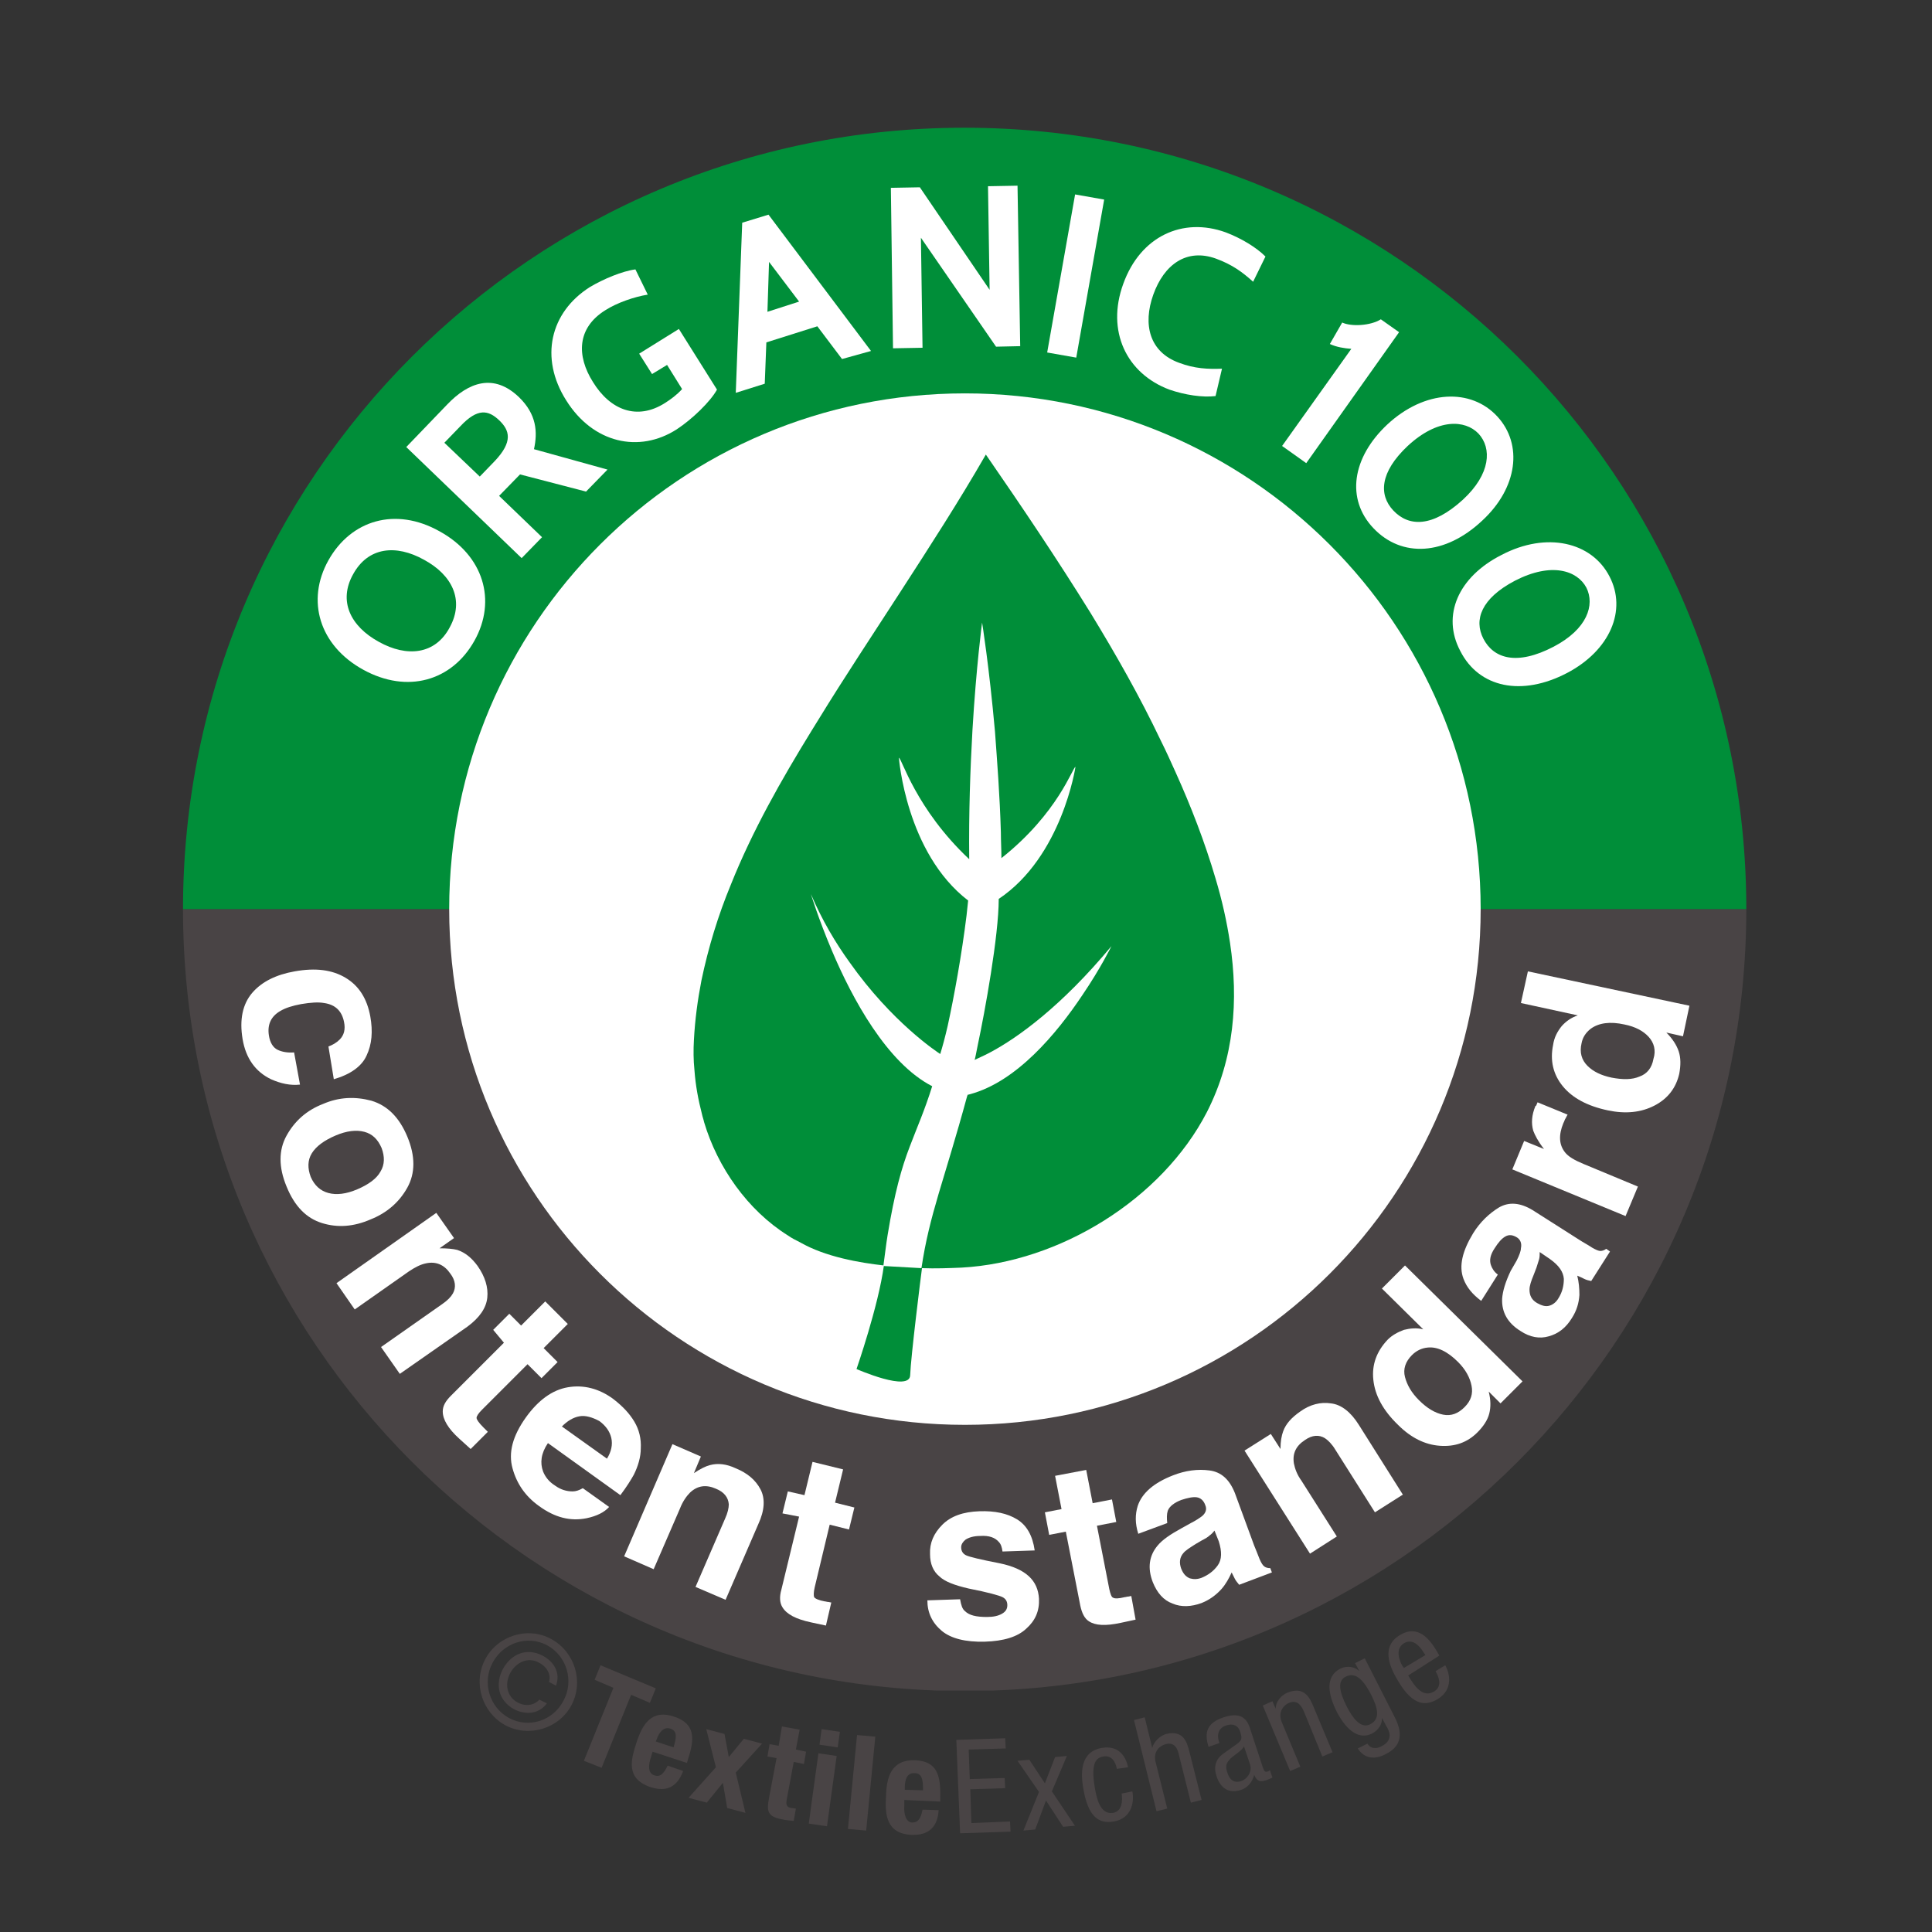
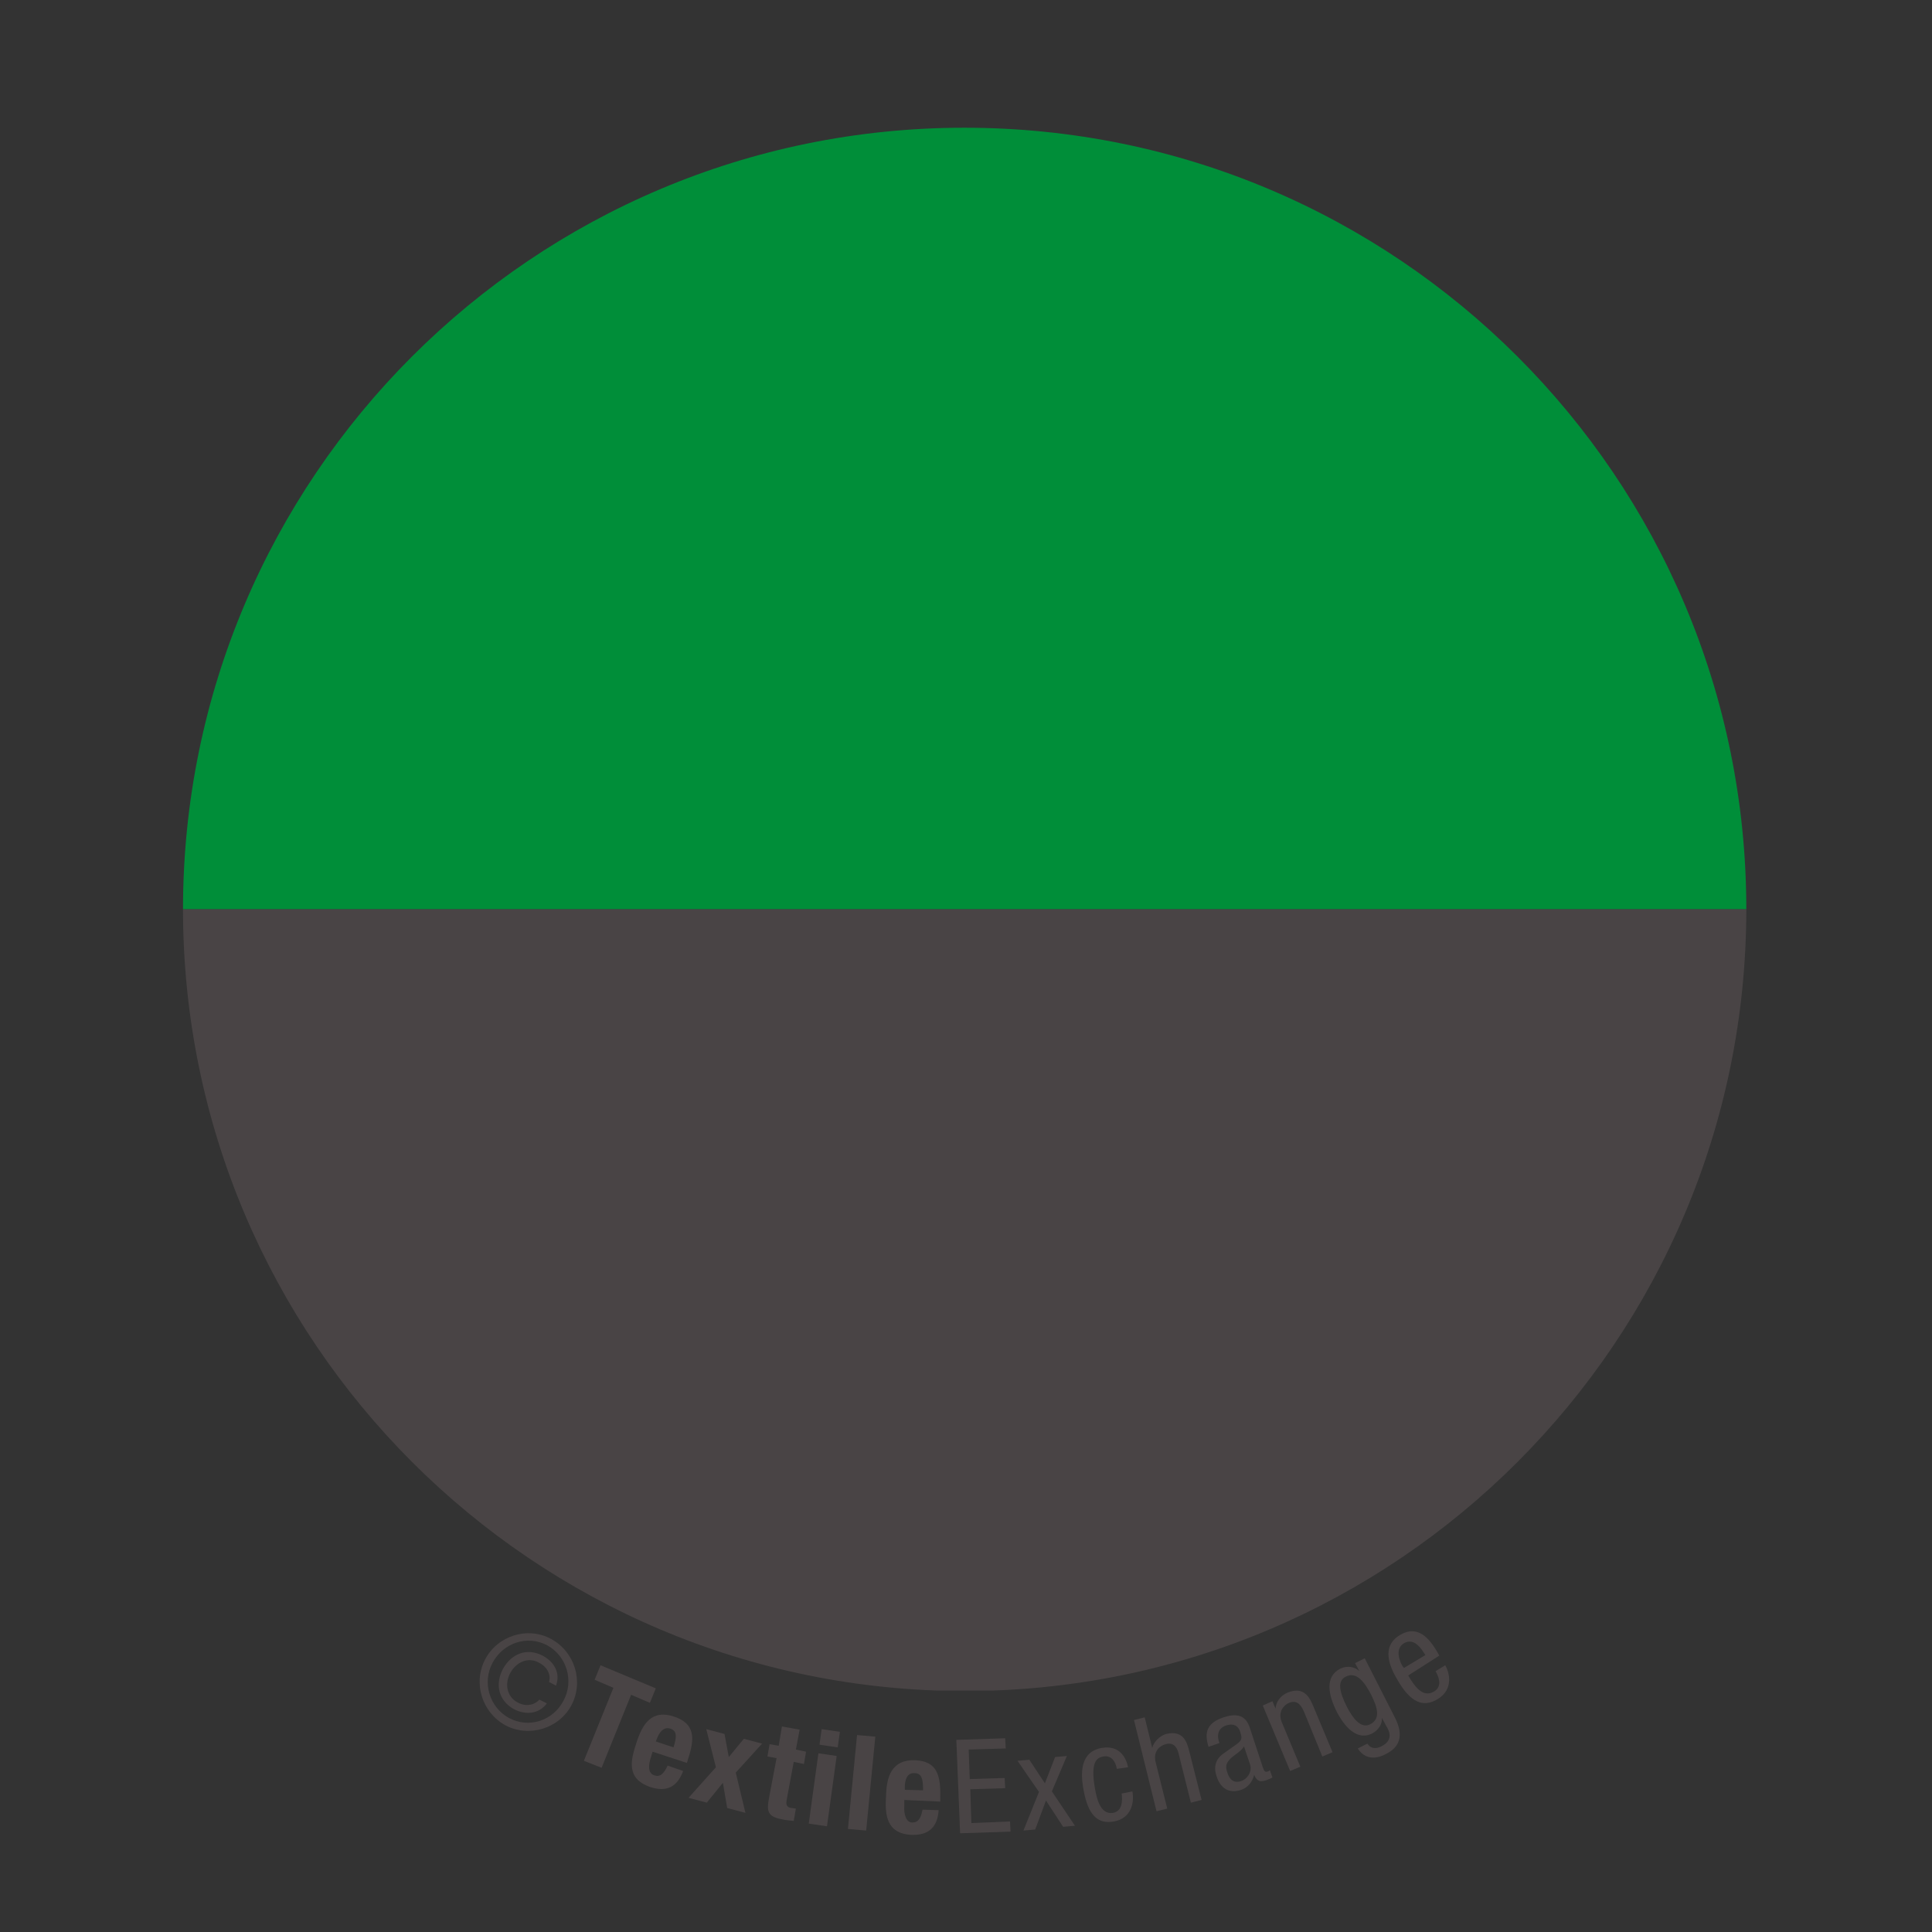
<svg xmlns="http://www.w3.org/2000/svg" xmlns:xlink="http://www.w3.org/1999/xlink" version="1.1" x="0px" y="0px" viewBox="0 0 360 360" style="enable-background:new 0 0 360 360;" xml:space="preserve">
  <rect x="0" y="0" width="360" height="360" fill="#333333" stroke="none" />
  <style type="text/css">
	.st0{clip-path:url(#SVGID_00000026866464562491064070000004256576588345481867_);fill:#494445;}
	.st1{clip-path:url(#SVGID_00000026866464562491064070000004256576588345481867_);fill:#008E39;}
	.st2{clip-path:url(#SVGID_00000045603487034150131730000010012930773294164404_);fill:#FFFFFF;}
	.st3{clip-path:url(#SVGID_00000045603487034150131730000010012930773294164404_);fill:#008E39;}
	.st4{fill:#494445;}
</style>
  <g id="standards">
    <g>
      <defs>
        <path id="SVGID_1_" d="M34.1,169.4c0,80.4,65.2,145.7,145.7,145.7c80.4,0,145.6-65.2,145.6-145.7S260.2,23.8,179.7,23.8     C99.3,23.8,34.1,89,34.1,169.4" />
      </defs>
      <clipPath id="SVGID_00000158747704031575258670000010380766760775150468_">
        <use xlink:href="#SVGID_1_" style="overflow:visible;" />
      </clipPath>
      <rect x="34.1" y="169.4" style="clip-path:url(#SVGID_00000158747704031575258670000010380766760775150468_);fill:#494445;" width="291.3" height="145.6" />
      <rect x="34.1" y="23.8" style="clip-path:url(#SVGID_00000158747704031575258670000010380766760775150468_);fill:#008E39;" width="291.3" height="145.6" />
    </g>
    <g>
      <defs>
-         <path id="SVGID_00000044164091321106796480000005063022010839550649_" d="M31.3,169.6c0.7,80,66.6,147.2,148.6,147.2     s148.3-65,148.3-147.2c0-82.2-66.5-148.8-148.4-148.8S31.3,87.4,31.3,169.6" />
-       </defs>
+         </defs>
      <clipPath id="SVGID_00000016064211124597526230000017559444987847971503_">
        <use xlink:href="#SVGID_00000044164091321106796480000005063022010839550649_" style="overflow:visible;" />
      </clipPath>
      <path style="clip-path:url(#SVGID_00000016064211124597526230000017559444987847971503_);fill:#FFFFFF;" d="M275.9,169.4    c0,53.1-43,96.1-96.1,96.1c-53.1,0-96.1-43-96.1-96.1s43-96.1,96.1-96.1C232.8,73.3,275.9,116.3,275.9,169.4" />
      <path style="clip-path:url(#SVGID_00000016064211124597526230000017559444987847971503_);fill:#008E39;" d="M130.7,182.7    c-0.7,3.6-1.2,7.3-1.4,11.1c-0.1,1.8-0.1,3.7,0.1,5.6c0.2,2.8,0.7,5.5,1.4,8.2c0.1,0.5,0.3,1,0.4,1.5c2.5,8.4,8.1,16.4,15.6,21.1    c0.7,0.5,1.5,0.9,2.3,1.3c4.7,2.7,11.1,3.8,15.6,4.3c-1,7.5-5.1,19.3-5.1,19.3s10,4.4,10,1.1c0.1-3.2,2-18.5,2.2-19.9    c2.5,0.1,5,0,7.4-0.1c18.2-1,37.3-12.7,45.7-29c5.1-10,5.9-20.8,4.3-31.5c-0.6-4-1.5-8-2.7-12h0c-2-6.8-4.6-13.5-7.4-19.7    c-0.9-2-1.8-4-2.8-6c-3.9-8.2-8.4-16.1-13.1-23.8c-6.2-10-12.8-19.8-19.5-29.5c-5,8.7-10.5,17.2-16,25.7l0,0    c-5.1,7.9-10.3,15.7-15.2,23.7c-0.4,0.7-0.9,1.4-1.3,2.1c-5.6,9.1-11,18.6-15,28.6l0,0C133.8,170.6,132,176.5,130.7,182.7    L130.7,182.7z" />
-       <path style="clip-path:url(#SVGID_00000016064211124597526230000017559444987847971503_);fill:#FFFFFF;" d="M181.2,136.1    c-0.4,7.1-0.7,15.4-0.6,24c-10-9.4-12.6-18.9-13.1-18.9c0,0,1.3,17.7,12.9,26.6c-0.1,0.9-0.2,1.8-0.3,2.8c0,0,0,0,0,0    c-0.9,7.3-2.3,15-3.5,20.5c-0.5,2.2-1,4-1.4,5.3c-0.6-0.4-9-5.9-16.9-17.1c0,0,0,0,0,0c-2.6-3.6-5.1-7.8-7.2-12.7    c0,0,1.4,4.6,3.9,10.5c0,0,0,0,0,0c3.8,9,10.3,21,18.7,25.3c-1.4,4.5-2.8,7.6-4.2,11.3c0,0,0,0,0,0c-1.5,3.9-2.8,8.5-4.1,16.4    c-0.3,1.8-0.5,3.7-0.8,5.8l7.1,0.4c1.5-10.1,4.2-16.2,8.5-32c0,0,0.1-0.2,0.1-0.3c0.1,0,0.4-0.1,0.4-0.1    c8.7-2.3,16.2-11.3,21-18.5l0,0c3.4-5,5.4-9.1,5.4-9.1c-9.3,11.2-17.5,17.1-22.6,19.8c-1.1,0.6-2.1,1-2.9,1.4    c0.1-0.2,0.3-1.3,0.6-2.8v0c1.3-6.1,3.9-20.3,3.9-27.2c11.8-7.9,14.3-24.6,14.3-24.6c-0.5,0-3.2,8.6-13.8,17    c0-1.6-0.1-3.2-0.1-4.8v0c-0.2-6.9-0.7-13.3-1.1-18.8c-1.1-12.3-2.4-20.3-2.4-20.3S181.9,124.2,181.2,136.1" />
      <path style="clip-path:url(#SVGID_00000016064211124597526230000017559444987847971503_);fill:#FFFFFF;" d="M61.2,195    c0.8-0.3,1.5-0.7,2.1-1.3c0.8-0.8,1.1-1.9,0.8-3.3c-0.4-2-1.6-3.2-3.7-3.5c-1.1-0.2-2.5-0.1-4.3,0.2c-1.6,0.3-2.9,0.7-3.9,1.3    c-1.7,1-2.4,2.5-2.1,4.5c0.2,1.4,0.8,2.3,1.6,2.7c0.8,0.4,1.9,0.6,3.1,0.5l1.1,6c-1.8,0.2-3.6-0.2-5.4-1c-2.9-1.4-4.7-3.9-5.3-7.5    c-0.6-3.6,0-6.5,1.8-8.6c1.8-2.1,4.5-3.4,7.9-4c3.9-0.7,7-0.3,9.5,1.2c2.5,1.5,4,3.9,4.6,7.2c0.5,2.8,0.3,5.2-0.7,7.3    c-0.9,2-3,3.5-6.1,4.4L61.2,195z" />
      <path style="clip-path:url(#SVGID_00000016064211124597526230000017559444987847971503_);fill:#FFFFFF;" d="M60,227.9    c-2.9-0.9-5.1-3.1-6.6-6.8c-1.5-3.6-1.5-6.8,0-9.5c1.5-2.7,3.7-4.7,6.8-5.9c3-1.3,6-1.4,9-0.6c3,0.9,5.2,3.1,6.7,6.7    c1.5,3.6,1.5,6.8,0,9.5c-1.5,2.7-3.8,4.7-6.8,5.9C65.9,228.6,62.9,228.8,60,227.9 M61.2,222.3c1.5,0.4,3.3,0.2,5.4-0.7    c2.1-0.9,3.6-2,4.3-3.3c0.8-1.3,0.8-2.8,0.2-4.4c-0.7-1.6-1.7-2.6-3.2-3c-1.5-0.4-3.3-0.2-5.4,0.7c-2.1,0.9-3.6,2-4.4,3.3    c-0.8,1.3-0.8,2.8-0.2,4.4C58.6,220.9,59.7,221.9,61.2,222.3" />
-       <path style="clip-path:url(#SVGID_00000016064211124597526230000017559444987847971503_);fill:#FFFFFF;" d="M90.8,241.8    c-0.2,1.9-1.4,3.7-3.7,5.4L74.5,256l-3.5-5l11.4-8c1-0.7,1.6-1.3,2-2c0.6-1.1,0.5-2.4-0.5-3.7c-1.1-1.6-2.6-2.3-4.5-1.9    c-1,0.2-2,0.7-3.2,1.5L66.1,244l-3.4-4.9L81.3,226l3.3,4.7l-2.7,1.9c1.4,0,2.5,0.1,3.3,0.3c1.5,0.5,2.7,1.5,3.8,3    C90.4,237.9,91,239.9,90.8,241.8" />
      <path style="clip-path:url(#SVGID_00000016064211124597526230000017559444987847971503_);fill:#FFFFFF;" d="M91.9,247.8l3-3    l2.2,2.2l4.5-4.5l4.2,4.2l-4.5,4.5l2.6,2.6l-3,3l-2.6-2.6l-8.5,8.5c-0.7,0.7-1,1.2-1,1.5s0.4,0.9,1.3,1.8c0.1,0.1,0.3,0.3,0.4,0.4    c0.1,0.1,0.3,0.3,0.4,0.4l-3.2,3.2l-2.1-1.9c-2.1-1.9-3.1-3.6-3.1-5.1c0-1,0.5-1.9,1.5-2.9l9.9-9.9L91.9,247.8z" />
      <path style="clip-path:url(#SVGID_00000016064211124597526230000017559444987847971503_);fill:#FFFFFF;" d="M118.2,264.9    c0.9,1.5,1.3,3.2,1.2,5c0,1.6-0.5,3.3-1.3,4.9c-0.5,0.9-1.3,2.2-2.5,3.8l-13.5-9.7c-1.3,1.9-1.5,3.7-0.9,5.3    c0.4,1,1.1,1.9,2.2,2.6c1.1,0.8,2.2,1.1,3.3,1.1c0.6,0,1.2-0.2,1.9-0.6l4.9,3.5c-0.9,1-2.3,1.7-4.2,2.1c-3,0.6-5.9-0.1-8.9-2.3    c-2.5-1.8-4.1-4.1-4.9-7c-0.8-2.9,0-6,2.5-9.5c2.3-3.2,4.9-5.1,7.8-5.6c2.9-0.5,5.8,0.2,8.5,2.2    C116.1,262.1,117.3,263.4,118.2,264.9 M108,263.9c-1.2,0.2-2.3,0.9-3.3,1.9l8.4,6c0.8-1.3,1.1-2.6,0.8-3.9c-0.3-1.2-1-2.2-2.2-3.1    C110.4,264.1,109.1,263.7,108,263.9" />
      <path style="clip-path:url(#SVGID_00000016064211124597526230000017559444987847971503_);fill:#FFFFFF;" d="M141.7,277.5    c0.9,1.7,0.8,3.9-0.4,6.5l-6.1,14.1l-5.6-2.4l5.5-12.7c0.5-1.1,0.7-2,0.7-2.7c-0.1-1.3-0.9-2.3-2.4-2.9c-1.8-0.8-3.4-0.6-4.8,0.7    c-0.7,0.7-1.4,1.7-1.9,3l-4.9,11.3l-5.5-2.4l9-20.9l5.3,2.3l-1.3,3.1c1.2-0.8,2.2-1.3,3-1.5c1.5-0.4,3.1-0.2,4.8,0.6    C139.3,274.5,140.8,275.8,141.7,277.5" />
      <path style="clip-path:url(#SVGID_00000016064211124597526230000017559444987847971503_);fill:#FFFFFF;" d="M145.8,282l1-4.1    l3.1,0.7l1.5-6.2l5.7,1.4l-1.5,6.2l3.6,0.9l-1,4.1l-3.6-0.9l-2.8,11.7c-0.2,0.9-0.2,1.5-0.1,1.8c0.2,0.3,0.9,0.6,2,0.8    c0.2,0,0.4,0.1,0.6,0.1c0.2,0,0.4,0.1,0.6,0.1l-1,4.3l-2.8-0.6c-2.8-0.6-4.5-1.5-5.3-2.8c-0.5-0.8-0.6-1.9-0.2-3.3l3.3-13.6    L145.8,282z" />
      <path style="clip-path:url(#SVGID_00000016064211124597526230000017559444987847971503_);fill:#FFFFFF;" d="M178.9,298    c0.2,1.1,0.4,1.8,0.9,2.2c0.8,0.8,2.1,1.1,4.1,1.1c1.2,0,2.1-0.2,2.8-0.6c0.7-0.4,1-0.9,1-1.6c0-0.7-0.3-1.2-0.9-1.5    c-0.6-0.3-2.7-0.9-6.3-1.6c-2.6-0.6-4.5-1.3-5.5-2.3c-1.1-0.9-1.7-2.3-1.7-4.1c-0.1-2.1,0.7-3.9,2.3-5.5c1.6-1.6,3.9-2.4,6.9-2.5    c2.9-0.1,5.2,0.4,7,1.5c1.8,1.1,2.9,3,3.3,5.8l-6,0.2c-0.1-0.8-0.3-1.4-0.7-1.8c-0.7-0.8-1.8-1.2-3.4-1.1c-1.3,0-2.2,0.3-2.8,0.7    c-0.5,0.4-0.8,0.9-0.8,1.4c0,0.7,0.3,1.2,0.9,1.5c0.6,0.3,2.7,0.8,6.3,1.5c2.4,0.5,4.2,1.3,5.4,2.4c1.2,1.1,1.8,2.5,1.9,4.2    c0.1,2.3-0.7,4.1-2.4,5.6c-1.6,1.5-4.2,2.3-7.7,2.4c-3.6,0.1-6.3-0.6-8-2c-1.8-1.5-2.7-3.4-2.7-5.7L178.9,298z" />
      <path style="clip-path:url(#SVGID_00000016064211124597526230000017559444987847971503_);fill:#FFFFFF;" d="M195.5,286l-0.8-4.2    l3.1-0.6l-1.2-6.2l5.8-1.1l1.2,6.2l3.6-0.7l0.8,4.2l-3.6,0.7l2.3,11.8c0.2,0.9,0.4,1.5,0.7,1.6c0.3,0.2,1,0.2,2.2-0.1    c0.2,0,0.4-0.1,0.6-0.1c0.2,0,0.4-0.1,0.6-0.1l0.8,4.4l-2.8,0.6c-2.8,0.6-4.7,0.5-5.9-0.3c-0.8-0.5-1.3-1.5-1.6-2.9l-2.7-13.8    L195.5,286z" />
      <path style="clip-path:url(#SVGID_00000016064211124597526230000017559444987847971503_);fill:#FFFFFF;" d="M221.9,283.8    c1-0.5,1.7-1,2.1-1.3c0.7-0.6,0.9-1.3,0.6-2c-0.3-0.9-0.9-1.4-1.6-1.5c-0.7-0.1-1.7,0.1-2.9,0.5c-1.3,0.5-2.2,1.2-2.5,2    c-0.2,0.6-0.2,1.4-0.1,2.3l-5.4,2c-0.6-1.9-0.6-3.6-0.1-5.2c0.8-2.4,3-4.3,6.6-5.7c2.3-0.9,4.6-1.2,6.8-0.9    c2.2,0.3,3.7,1.7,4.7,4.2l3.6,9.8c0.3,0.7,0.6,1.5,1,2.5c0.3,0.7,0.6,1.2,0.9,1.4c0.3,0.2,0.6,0.3,1.1,0.3l0.3,0.8l-6.1,2.3    c-0.3-0.4-0.6-0.7-0.8-1.1c-0.2-0.4-0.4-0.8-0.6-1.2c-0.5,1.1-1.1,2.2-1.9,3.1c-1,1.1-2.2,2-3.7,2.6c-1.9,0.7-3.8,0.8-5.4,0.1    c-1.7-0.6-2.9-2-3.7-4c-1-2.6-0.7-4.9,0.9-6.8c0.9-1.1,2.4-2.1,4.4-3.2L221.9,283.8z M226.3,285.2c-0.3,0.4-0.6,0.7-0.9,0.9    c-0.3,0.3-0.8,0.6-1.4,0.9l-1.2,0.7c-1.1,0.7-1.9,1.2-2.3,1.7c-0.7,0.8-0.8,1.8-0.4,2.9c0.4,1,0.9,1.5,1.6,1.8    c0.7,0.2,1.4,0.2,2.2-0.1c1.2-0.5,2.2-1.2,3-2.3c0.8-1.1,0.8-2.6,0.2-4.5L226.3,285.2z" />
      <path style="clip-path:url(#SVGID_00000016064211124597526230000017559444987847971503_);fill:#FFFFFF;" d="M248,261.5    c1.9,0.2,3.7,1.6,5.2,4l8.2,13l-5.2,3.3l-7.4-11.7c-0.6-1-1.3-1.7-1.9-2.1c-1.1-0.7-2.4-0.6-3.7,0.3c-1.7,1.1-2.4,2.5-2.1,4.4    c0.2,1,0.6,2.1,1.4,3.2l6.6,10.4l-5,3.2l-12.2-19.2l4.9-3.1l1.8,2.8c0-1.4,0.2-2.5,0.5-3.3c0.5-1.4,1.6-2.6,3.2-3.7    C244.1,261.7,246.1,261.2,248,261.5" />
      <path style="clip-path:url(#SVGID_00000016064211124597526230000017559444987847971503_);fill:#FFFFFF;" d="M261.6,247.8    c1.2-0.3,2.4-0.4,3.6-0.1l-7.7-7.6l4.3-4.3l21.9,21.6l-4.1,4.1l-2.2-2.2c0.4,1.6,0.4,2.9,0.1,4.1c-0.3,1.2-1.1,2.4-2.2,3.5    c-1.9,1.9-4.2,2.7-7,2.5c-2.8-0.2-5.4-1.5-7.8-3.9c-2.8-2.7-4.3-5.5-4.6-8.4c-0.3-2.8,0.6-5.3,2.7-7.5    C259.4,248.8,260.5,248.2,261.6,247.8 M274.2,258.2c-0.3-1.5-1.1-3-2.5-4.4c-2-2-3.9-2.9-5.7-2.7c-1.1,0.1-2.1,0.6-2.9,1.4    c-1.2,1.2-1.7,2.6-1.3,4.1c0.4,1.5,1.2,2.9,2.6,4.3c1.5,1.5,3,2.4,4.5,2.7c1.5,0.3,2.8-0.2,4-1.4S274.5,259.7,274.2,258.2" />
      <path style="clip-path:url(#SVGID_00000016064211124597526230000017559444987847971503_);fill:#FFFFFF;" d="M282.6,234.9    c0.5-1,0.8-1.8,0.8-2.3c0.2-0.9-0.1-1.6-0.7-2c-0.8-0.5-1.5-0.6-2.2-0.2c-0.7,0.4-1.3,1.1-2,2.2c-0.8,1.2-1,2.2-0.7,3.1    c0.2,0.6,0.6,1.3,1.3,1.8l-3.1,4.9c-1.6-1.2-2.7-2.5-3.3-4.1c-0.9-2.4-0.2-5.2,1.8-8.5c1.3-2.1,3-3.7,4.8-4.8    c1.9-1.1,4-0.9,6.3,0.5l8.8,5.6c0.6,0.4,1.4,0.8,2.3,1.4c0.7,0.4,1.2,0.6,1.5,0.6c0.3,0,0.7-0.1,1.1-0.4l0.7,0.5l-3.5,5.5    c-0.5-0.1-0.9-0.2-1.3-0.4c-0.4-0.2-0.8-0.4-1.3-0.6c0.3,1.2,0.4,2.4,0.4,3.6c-0.1,1.5-0.5,2.9-1.4,4.3c-1.1,1.8-2.5,2.9-4.3,3.4    c-1.7,0.5-3.5,0.2-5.3-1c-2.4-1.5-3.5-3.5-3.4-6c0.1-1.4,0.6-3.1,1.6-5.2L282.6,234.9z M286.9,233.3c0,0.5,0,0.9-0.1,1.3    c-0.1,0.4-0.3,0.9-0.5,1.6l-0.5,1.3c-0.5,1.2-0.8,2.1-0.8,2.8c0,1.1,0.4,1.9,1.4,2.5c0.9,0.5,1.6,0.7,2.3,0.5    c0.7-0.2,1.3-0.7,1.7-1.4c0.7-1.1,1-2.3,1-3.6c-0.1-1.3-0.9-2.5-2.6-3.7L286.9,233.3z" />
      <path style="clip-path:url(#SVGID_00000016064211124597526230000017559444987847971503_);fill:#FFFFFF;" d="M286.3,205.9    c0-0.1,0.1-0.2,0.2-0.5l5.6,2.3c-0.2,0.3-0.3,0.6-0.5,0.9c-0.1,0.3-0.2,0.5-0.3,0.7c-0.9,2.2-0.8,4,0.3,5.4    c0.6,0.8,1.8,1.5,3.5,2.2l10.1,4.2l-2.3,5.5l-21.1-8.7l2.2-5.3l3.7,1.5c-1.1-1.4-1.7-2.6-2-3.4c-0.4-1.4-0.3-2.9,0.4-4.6    C286.3,206,286.3,205.9,286.3,205.9" />
      <path style="clip-path:url(#SVGID_00000016064211124597526230000017559444987847971503_);fill:#FFFFFF;" d="M291,191.2    c0.8-0.9,1.8-1.6,3-2l-10.6-2.3l1.3-5.9l30.1,6.4l-1.2,5.7l-3.1-0.7c1.1,1.1,1.9,2.3,2.3,3.5c0.4,1.2,0.4,2.6,0.1,4.2    c-0.6,2.6-2.1,4.6-4.6,5.9c-2.5,1.3-5.4,1.6-8.7,0.9c-3.8-0.8-6.6-2.3-8.4-4.5c-1.8-2.2-2.4-4.8-1.8-7.7    C289.6,193.3,290.2,192.2,291,191.2 M307.2,193.2c-1-1.1-2.5-1.9-4.5-2.3c-2.7-0.6-4.8-0.3-6.3,0.8c-0.9,0.7-1.5,1.6-1.7,2.7    c-0.4,1.7,0,3.1,1.1,4.2c1.1,1.1,2.6,1.8,4.5,2.2c2.1,0.4,3.8,0.4,5.2-0.2c1.4-0.5,2.3-1.6,2.6-3.3    C308.6,195.7,308.2,194.3,307.2,193.2" />
      <path style="clip-path:url(#SVGID_00000016064211124597526230000017559444987847971503_);fill:#FFFFFF;" d="M67.7,124.8    c-8.2-4.5-10.7-12.9-6.5-20.4s12.5-10,20.7-5.4c8.2,4.5,10.7,12.9,6.5,20.4S75.9,129.3,67.7,124.8 M70.6,119.6    c5.2,2.9,10.5,2.4,13.2-2.7c2.8-5.1,0.4-9.8-4.8-12.6c-5.2-2.9-10.4-2.4-13.2,2.7C63,112,65.3,116.7,70.6,119.6" />
      <path style="clip-path:url(#SVGID_00000016064211124597526230000017559444987847971503_);fill:#FFFFFF;" d="M109.2,91.6l-12.3-3.2    l-3.9,4l8,7.7l-3.8,3.9L75.7,83.3l7.6-7.9c4-4.2,8.7-5.9,13.4-1.4c3.3,3.2,3.5,6.5,2.8,9.7l13.7,3.8L109.2,91.6z M82.8,82.5    l6.6,6.3l2.8-2.9c3.4-3.6,2.8-5.7,0.8-7.6c-2-1.9-4-2.3-7.2,1.1L82.8,82.5z" />
-       <path style="clip-path:url(#SVGID_00000016064211124597526230000017559444987847971503_);fill:#FFFFFF;" d="M105.5,74.6    c-5-7.9-3-16.4,4.4-21.1c2.5-1.5,6.1-3,8.5-3.3l2.3,4.7c-2.5,0.4-5.7,1.5-7.9,2.9c-5.3,3.3-5.4,8.5-2.3,13.4    c3.2,5.2,8.2,7.2,13.4,3.9c1.1-0.7,2.2-1.5,3.2-2.6l-2.8-4.5l-2.8,1.7l-2.4-3.8l7.4-4.6l7.1,11.3c-1.2,2.2-4.6,5.5-7.5,7.4    C119.1,84.5,110.5,82.6,105.5,74.6" />
      <path style="clip-path:url(#SVGID_00000016064211124597526230000017559444987847971503_);fill:#FFFFFF;" d="M156.9,66.9l-4.6-6.1    l-9.5,3l-0.3,7.7l-5.4,1.7l1.2-31.7l4.9-1.5l19.1,25.4L156.9,66.9z M143.3,48.8l-0.3,9.3l5.9-1.9L143.3,48.8z" />
      <polygon style="clip-path:url(#SVGID_00000016064211124597526230000017559444987847971503_);fill:#FFFFFF;" points="185.6,64.6     171.6,44.3 171.9,64.8 166.4,64.9 166,35 171.4,34.9 184.4,54 184.1,34.7 189.6,34.6 190.1,64.5   " />
      <rect x="185.6" y="48.8" transform="matrix(0.174 -0.985 0.985 0.174 114.764 240.006)" style="clip-path:url(#SVGID_00000016064211124597526230000017559444987847971503_);fill:#FFFFFF;" width="29.9" height="5.5" />
      <path style="clip-path:url(#SVGID_00000016064211124597526230000017559444987847971503_);fill:#FFFFFF;" d="M209.3,52.9    c3.2-8.9,11.1-12.5,19.1-9.6c2.9,1.1,5.7,2.8,7.4,4.5l-2.3,4.7c-2-1.8-3.9-3.2-6.9-4.3c-5.5-2-9.7,1.1-11.7,6.7    c-2,5.6-0.7,10.7,4.8,12.7c2.9,1.1,5.4,1.2,8,1.1l-1.2,5.1c-2.4,0.3-5.7-0.2-8.6-1.2C209.9,69.6,206.1,61.7,209.3,52.9" />
-       <path style="clip-path:url(#SVGID_00000016064211124597526230000017559444987847971503_);fill:#FFFFFF;" d="M238.9,83.1L251.8,65    c-1.3-0.1-2.7-0.3-4-0.9l2.3-4c1.7,0.8,5.3,0.6,7.2-0.6l3.4,2.4l-17.3,24.4L238.9,83.1z" />
      <path style="clip-path:url(#SVGID_00000016064211124597526230000017559444987847971503_);fill:#FFFFFF;" d="M258.5,79.1    c7-6.5,15.6-6.8,20.5-1.5c4.8,5.2,3.8,13.3-2.8,19.4c-6.9,6.5-15,7-20.3,1.4C250.8,93,251.9,85.3,258.5,79.1 M262.3,83.1    c-5.2,4.9-5.4,9.1-2.7,12c2.9,3.1,7.3,3.2,13-2c5.2-4.8,5.4-9.6,2.9-12.3C273,78.2,267.9,77.9,262.3,83.1" />
      <path style="clip-path:url(#SVGID_00000016064211124597526230000017559444987847971503_);fill:#FFFFFF;" d="M279.8,103.4    c8.4-4.4,16.8-2.4,20.1,4c3.3,6.3,0.1,13.8-7.9,18c-8.4,4.4-16.4,2.8-19.9-4.1C268.6,114.7,271.7,107.5,279.8,103.4 M282.3,108.2    c-6.3,3.3-7.7,7.3-5.9,10.8c1.9,3.7,6.2,5.1,13.1,1.5c6.3-3.3,7.7-7.8,6.1-11C293.9,106.3,289.1,104.7,282.3,108.2" />
    </g>
  </g>
  <g id="copyright">
    <g>
      <g>
        <path class="st4" d="M102.7,305.4c4.4,2.4,6.1,7.9,3.8,12.3s-7.9,6.1-12.3,3.8c-4.4-2.4-6.1-7.9-3.8-12.3S98.3,303,102.7,305.4z      M105,316.9c2-3.7,0.6-8.3-3-10.3c-3.7-2-8.2-0.5-10.2,3.2c-2,3.7-0.6,8.3,3,10.3C98.5,322.1,103,320.7,105,316.9z M101.9,317.4     c-1.5,2-3.9,2.2-6.1,1.1c-2.9-1.6-3.6-4.6-2.1-7.5c1.6-2.9,4.5-4,7.4-2.5c2.1,1.1,3.4,3.2,2.5,5.6l-1.3-0.7     c0.4-1.3-0.3-2.8-1.9-3.6c-2-1.1-4.2-0.1-5.3,1.9c-1.1,2-0.7,4.4,1.3,5.5c1.6,0.9,3.2,0.5,4.1-0.5L101.9,317.4z" />
      </g>
      <g>
        <path class="st4" d="M122.2,314.6l-1.1,2.7l-3.5-1.5l-5.5,13.6l-3.3-1.3l5.5-13.6l-3.5-1.5l1.1-2.7L122.2,314.6z" />
      </g>
      <g>
        <path class="st4" d="M121.6,326.4l-0.3,1c-0.5,1.5-0.6,3,0.6,3.4c1.1,0.4,1.8-0.3,2.5-1.8l2.9,1c-1.1,2.9-3,4-6.1,3     c-4.7-1.6-3.6-5.2-2.6-8.3c1.1-3.4,2.8-6.3,7.1-4.8c3.8,1.3,3.8,4,2.5,7.9l-0.2,0.7L121.6,326.4z M125.5,325.6     c0.6-1.9,0.7-3.1-0.6-3.5c-1.3-0.4-2.1,0.8-2.5,1.9l-0.2,0.5L125.5,325.6z" />
      </g>
      <g>
        <path class="st4" d="M138.6,324l3.4,0.9l-4.9,5.4l1.8,7.5l-3.4-0.9l-0.8-4.7l-3,3.7l-3.4-0.9l5.1-5.7l-1.8-7.1l3.4,0.9l0.8,4.3     L138.6,324z" />
      </g>
      <g>
        <path class="st4" d="M145.7,321.7l3.3,0.6l-0.7,3.7l1.9,0.4l-0.4,2.3l-1.9-0.4l-1.3,7c-0.2,1,0,1.5,0.9,1.6     c0.3,0,0.5,0.1,0.8,0.1l-0.4,2.3c-0.7-0.1-1.4-0.1-2.2-0.3c-2.6-0.5-2.9-1.4-2.4-4l1.4-7.4l-1.7-0.3l0.4-2.3l1.7,0.3L145.7,321.7     z" />
      </g>
      <g>
        <path class="st4" d="M152.5,326.7l3.4,0.5l-1.8,13.1l-3.4-0.5L152.5,326.7z M153.1,322.2l3.4,0.5l-0.4,2.9l-3.4-0.5L153.1,322.2z     " />
      </g>
      <g>
        <path class="st4" d="M159.7,323.3l3.4,0.3l-1.7,17.5l-3.4-0.3L159.7,323.3z" />
      </g>
      <g>
        <path class="st4" d="M168.5,335.4l0,1.1c-0.1,1.5,0.3,3.1,1.5,3.1c1.1,0,1.6-0.8,1.9-2.4l3,0.1c-0.2,3.1-1.8,4.7-5,4.6     c-4.9-0.2-5-4-4.8-7.3c0.1-3.5,1-6.8,5.5-6.6c4,0.2,4.7,2.8,4.6,6.9l0,0.8L168.5,335.4z M172,333.6c0-2-0.2-3.2-1.6-3.2     c-1.4-0.1-1.8,1.3-1.8,2.6l0,0.5L172,333.6z" />
      </g>
      <g>
        <path class="st4" d="M178.2,324.2l9.1-0.3l0.1,1.9l-6.9,0.2l0.2,5.5l6.5-0.2l0.1,1.9l-6.5,0.2l0.2,6.3l7.2-0.3l0.1,1.9l-9.4,0.3     L178.2,324.2z" />
      </g>
      <g>
        <path class="st4" d="M189.6,328.1l2.2-0.2l2.9,4.4l1.9-4.9l2.2-0.2l-2.8,6.6l4.3,6.4l-2.2,0.2l-3.2-4.9l-2,5.4l-2.2,0.2l2.9-7.2     L189.6,328.1z" />
      </g>
      <g>
        <path class="st4" d="M208.1,329.6c-0.2-1.3-1-2.6-2.5-2.3c-1.3,0.2-2.4,1.1-1.6,5.8c0.3,1.7,0.9,5.1,3.4,4.7     c1.7-0.3,1.8-2.2,1.6-3.6l2-0.4c0.4,2.1-0.2,5-3.4,5.6c-3.2,0.6-4.9-1.4-5.7-5.9c-0.6-3.2-0.6-7.1,3.4-7.8     c3.5-0.6,4.6,2.1,4.9,3.6L208.1,329.6z" />
      </g>
      <g>
        <path class="st4" d="M211.3,320.5l2-0.5l1.4,5.7l0,0c0.3-1.2,1.5-2.3,2.6-2.6c3.3-0.8,3.9,1.7,4.3,3.2l2.3,9.1l-2,0.5l-2.2-8.8     c-0.2-1-0.7-2.6-2.5-2.1c-1.1,0.3-2.3,1.3-1.9,3.2l2.2,8.8l-2,0.5L211.3,320.5z" />
      </g>
      <g>
        <path class="st4" d="M225.2,325.5c-0.9-2.8-0.2-4.5,2.8-5.5c3.8-1.3,4.6,1,5,2.3l2.3,7c0.2,0.5,0.3,1,0.9,0.8     c0.3-0.1,0.4-0.2,0.4-0.3l0.5,1.4c-0.1,0.1-0.6,0.3-1.1,0.5c-0.7,0.2-1.7,0.6-2.3-1l0,0c-0.3,1.3-1.2,2.4-2.4,2.8     c-2.3,0.8-3.9-0.3-4.6-2.5c-0.6-1.7-0.2-3.2,1.2-4.2l2.4-1.7c1.3-0.9,1.1-1.3,0.8-2.4c-0.4-1.2-1.3-1.6-2.6-1.2     c-2.1,0.7-1.5,2.7-1.3,3.2l0,0.1L225.2,325.5z M231.8,325.4c-0.5,1-2.1,1.7-2.8,2.6c-0.5,0.6-0.7,1.2-0.3,2.3     c0.4,1.3,1.2,2,2.5,1.6c1.3-0.4,2.2-1.9,1.7-3.2L231.8,325.4z" />
      </g>
      <g>
        <path class="st4" d="M235.3,317.8l1.8-0.8l0.6,1.4l0,0c0-1.3,1-2.5,2.2-3c3.2-1.3,4.2,1.1,4.8,2.5l3.6,8.6l-1.9,0.8L243,319     c-0.4-0.9-1.1-2.4-2.8-1.7c-1,0.4-2.1,1.7-1.4,3.5l3.5,8.4l-1.9,0.8L235.3,317.8z" />
      </g>
      <g>
        <path class="st4" d="M259.9,320c1.8,3.5,0.8,5.6-1.6,6.8c-0.7,0.4-3.5,1.8-5.3-1l1.8-0.9c0.6,1,1.7,1,2.6,0.5     c2.4-1.2,1.4-3,0.9-3.8l-0.8-1.5l0,0c0.1,1.2-0.7,2.3-1.8,2.9c-3.4,1.7-5.8-2.5-6.6-4c-1.6-3.2-2.3-6.6,0.7-8.1     c1.3-0.6,2.7-0.3,3.5,0.5l0,0l-0.8-1.5l1.8-0.9L259.9,320z M251,318.1c1,1.9,2.5,4.1,4.3,3.2c2-1,1.4-3.1,0.2-5.5     c-1.2-2.3-2.7-4.4-4.7-3.4C249.1,313.2,249.6,315.3,251,318.1z" />
      </g>
      <g>
        <path class="st4" d="M262.4,312.2c1,1.7,2.6,4.3,4.8,3c1.7-1,0.8-2.9,0.3-3.8l1.8-1.1c0.7,1.2,1.7,4.4-1.4,6.3     c-2.8,1.7-5.1,0.5-7.4-3.4c-1.7-2.8-3.1-6.4,0.3-8.5c3.4-2.1,5.6,0.7,7,3.1l0.4,0.7L262.4,312.2z M265.6,308.4l-0.4-0.6     c-0.8-1.3-2.1-2.5-3.6-1.6c-1.8,1.1-0.7,3.5-0.3,4.2l0.3,0.4L265.6,308.4z" />
      </g>
    </g>
  </g>
</svg>